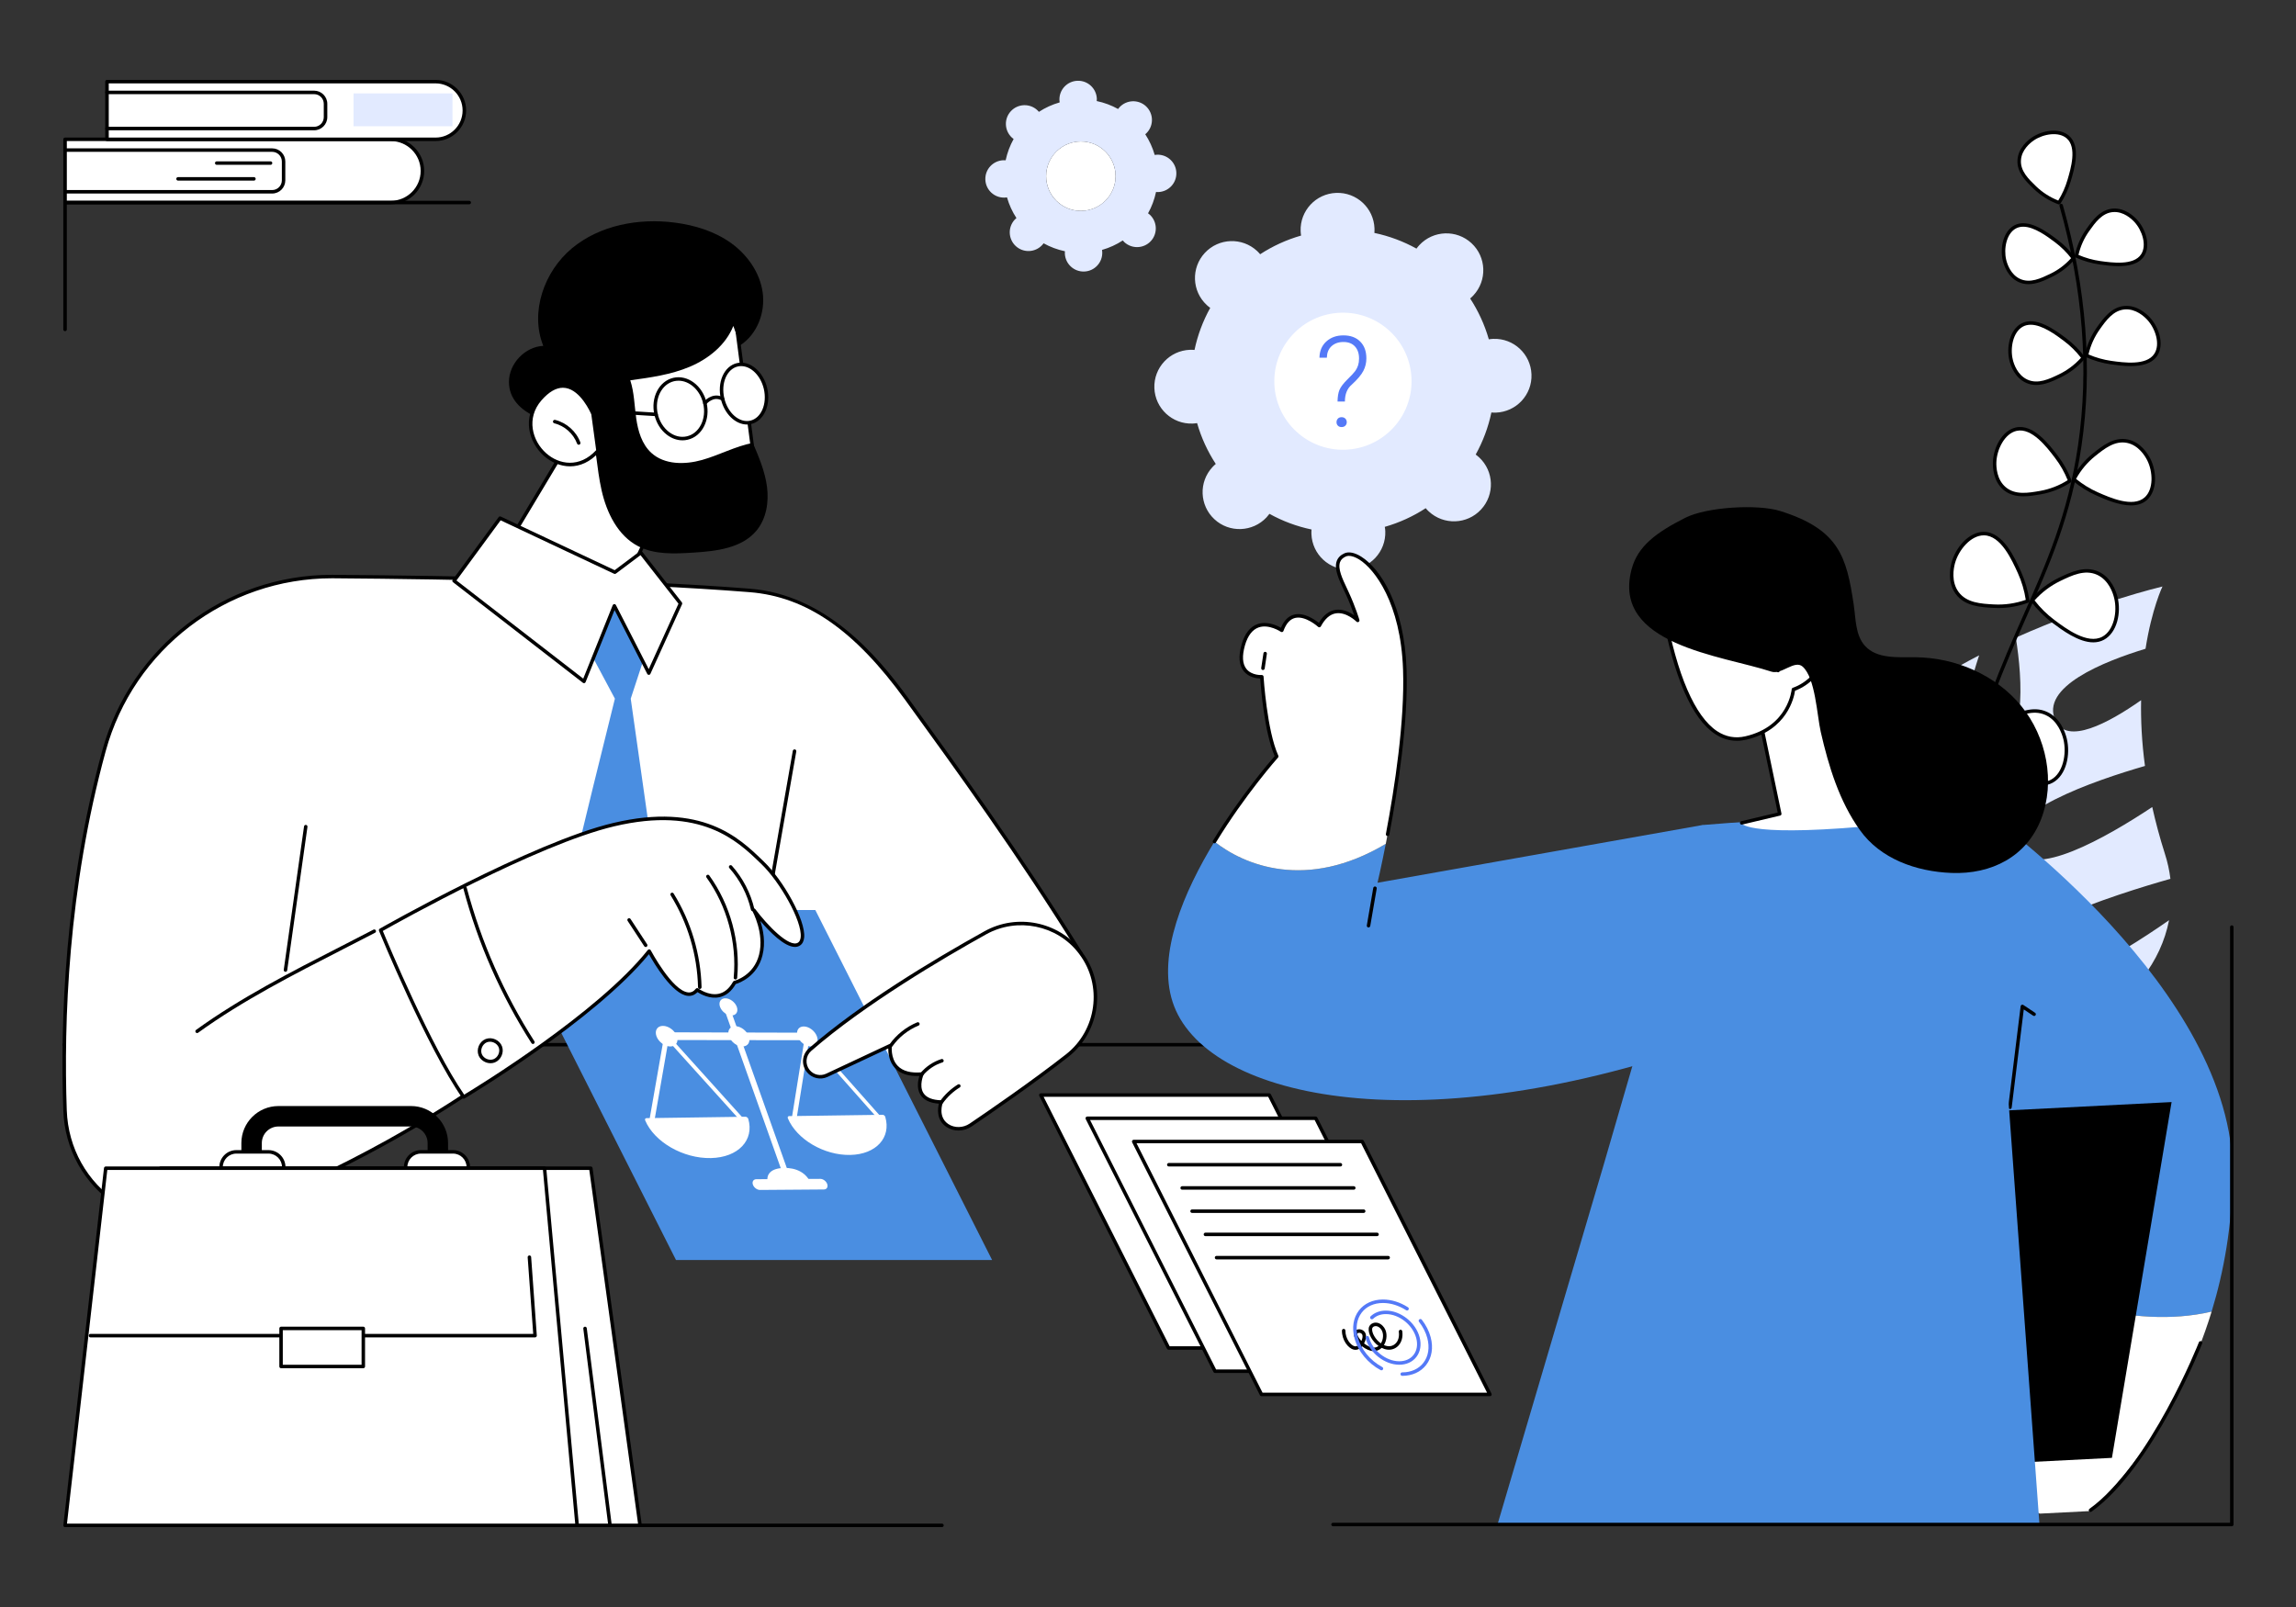
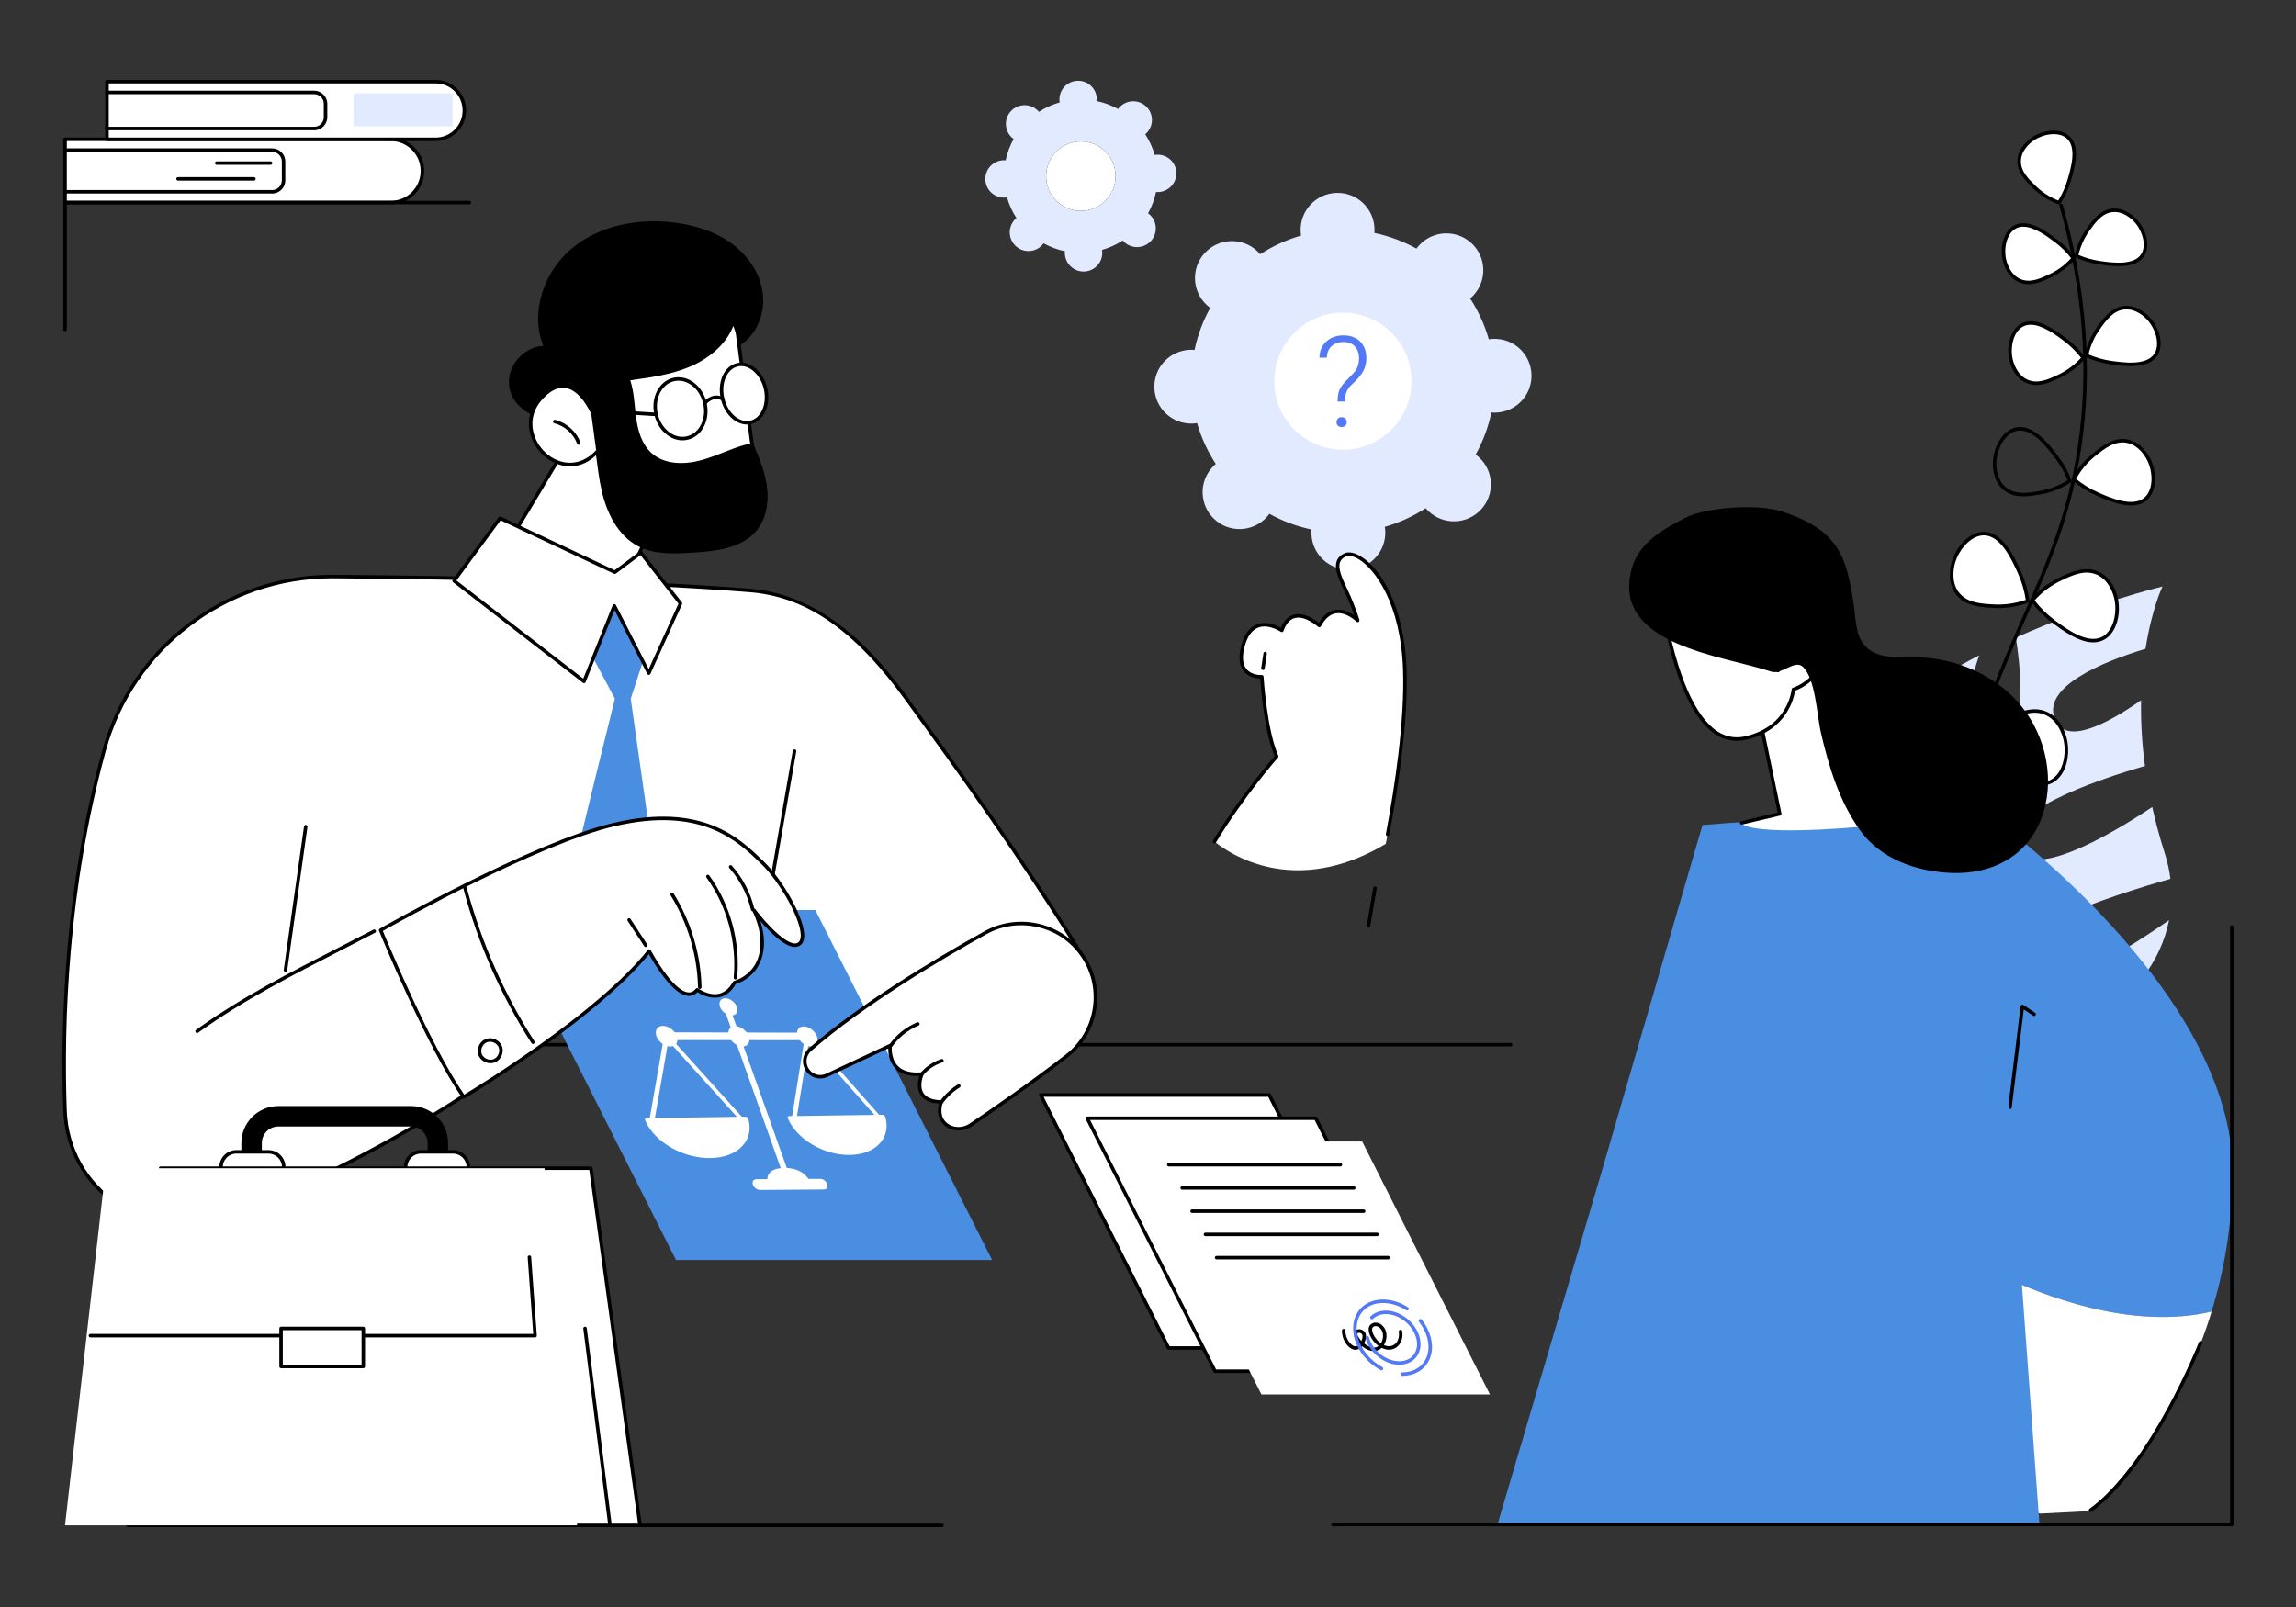
<svg xmlns="http://www.w3.org/2000/svg" xml:space="preserve" width="400px" height="280px" version="1.1" style="shape-rendering:geometricPrecision; text-rendering:geometricPrecision; image-rendering:optimizeQuality; fill-rule:evenodd; clip-rule:evenodd" viewBox="0 0 197111 137977">
  <rect x="0" y="0" width="197111" height="137977" fill="#333333" stroke="none" />
  <defs>
    <style type="text/css">
   
    .fil6 {fill:none}
    .fil0 {fill:black;fill-rule:nonzero}
    .fil5 {fill:#4A8EE1;fill-rule:nonzero}
    .fil4 {fill:#4A8EE1;fill-rule:nonzero}
    .fil3 {fill:#5479F7;fill-rule:nonzero}
    .fil2 {fill:#E2EAFF;fill-rule:nonzero}
    .fil1 {fill:white;fill-rule:nonzero}
   
  </style>
  </defs>
  <g id="Capa_x0020_1">
    <g id="_2349635665632">
      <path class="fil0" d="M129692 89848l-124181 0c-82,0 -149,-67 -149,-149 0,-83 67,-150 149,-150l124181 0c86,0 153,67 153,150 0,82 -67,149 -153,149z" />
      <path class="fil1" d="M121417 32731c0,-3382 -2741,-6123 -6125,-6123 -3384,0 -6124,2741 -6124,6123 0,3382 2740,6124 6124,6124 3384,0 6125,-2742 6125,-6124z" />
      <path class="fil2" d="M121177 32519c120,3247 -2424,5975 -5678,6093 -3250,117 -5981,-2420 -6096,-5669 -115,-3247 2429,-5975 5678,-6092 3254,-118 5981,2420 6096,5668zm10300 -372c-62,-1749 -1531,-3115 -3278,-3052 -134,5 -259,19 -384,39 -360,-1259 -907,-2438 -1603,-3507 96,-83 192,-169 278,-264 1195,-1282 1123,-3287 -158,-4479 -1282,-1191 -3288,-1119 -4483,162 -91,96 -168,196 -245,299 -1118,-618 -2333,-1076 -3614,-1346 9,-127 14,-255 9,-385 -62,-1749 -1531,-3116 -3283,-3052 -1752,63 -3119,1532 -3057,3281 5,130 19,258 38,383 -1262,361 -2443,906 -3513,1603 -82,-97 -168,-191 -264,-280 -1282,-1192 -3288,-1120 -4483,161 -1191,1282 -1123,3287 163,4479 91,88 192,168 298,243 -620,1116 -1080,2332 -1349,3614 -130,-11 -259,-16 -389,-12 -1752,64 -3120,1532 -3058,3282 63,1748 1536,3115 3284,3051 129,-4 259,-19 384,-39 360,1260 907,2439 1603,3507 -96,83 -192,169 -279,265 -1195,1281 -1123,3286 159,4478 1281,1192 3288,1119 4483,-162 86,-96 168,-196 245,-299 1118,619 2332,1077 3614,1346 -10,127 -15,255 -10,385 63,1749 1531,3115 3283,3052 1752,-63 3120,-1532 3058,-3281 -5,-130 -19,-257 -43,-383 1262,-361 2443,-905 3513,-1603 82,97 168,192 264,280 1282,1192 3293,1120 4483,-162 1195,-1281 1123,-3286 -158,-4478 -96,-89 -197,-168 -298,-243 619,-1116 1080,-2332 1349,-3614 129,11 254,17 384,12 1752,-63 3124,-1532 3057,-3281z" />
      <path class="fil3" d="M114740 36251c0,-121 39,-224 116,-307 76,-84 182,-125 321,-125 135,0 240,41 322,125 81,83 120,186 120,307 0,118 -39,216 -120,296 -82,80 -187,120 -322,120 -139,0 -245,-40 -321,-120 -77,-80 -116,-178 -116,-296zm87 -1775c9,-416 62,-752 168,-1006 110,-255 336,-554 686,-899 351,-344 576,-588 677,-731 101,-143 177,-300 235,-472 53,-171 82,-366 82,-585 0,-442 -120,-789 -356,-1041 -235,-253 -561,-379 -983,-379 -423,0 -764,121 -1028,363 -259,242 -388,570 -398,984l-634 0c10,-580 207,-1044 591,-1393 384,-348 873,-522 1469,-522 609,0 1089,178 1440,533 355,354 527,836 527,1444 0,382 -86,739 -259,1073 -173,334 -499,723 -984,1169 -403,335 -600,823 -600,1462l-633 0z" />
      <path class="fil1" d="M95772 15124c0,-1646 -1335,-2980 -2981,-2980 -1647,0 -2981,1334 -2981,2980 0,1646 1334,2980 2981,2980 1646,0 2981,-1334 2981,-2980z" />
      <path class="fil2" d="M95772 15017c57,1644 -1229,3026 -2876,3085 -1646,60 -3028,-1225 -3086,-2870 -58,-1645 1229,-3027 2875,-3086 1647,-60 3029,1226 3087,2871zm5217 -189c-29,-886 -778,-1578 -1661,-1545 -67,2 -129,9 -197,20 -182,-638 -460,-1236 -811,-1777 48,-42 96,-85 144,-134 605,-649 566,-1664 -81,-2268 -648,-604 -1666,-567 -2271,82 -48,48 -86,99 -125,152 -566,-314 -1180,-546 -1833,-682 10,-64 10,-129 10,-195 -34,-886 -778,-1578 -1666,-1546 -888,32 -1579,776 -1546,1662 0,66 10,130 20,194 -639,183 -1239,458 -1781,812 -43,-49 -87,-97 -134,-142 -648,-604 -1666,-567 -2271,82 -605,649 -566,1664 82,2268 48,44 101,85 153,123 -316,565 -547,1180 -686,1830 -62,-5 -130,-8 -192,-6 -888,32 -1584,776 -1550,1662 29,885 773,1578 1660,1546 68,-3 130,-10 197,-20 183,637 456,1235 811,1776 -48,42 -96,86 -144,134 -604,649 -566,1664 82,2268 648,604 1666,567 2270,-82 44,-48 87,-99 125,-151 567,313 1181,545 1829,681 -5,65 -5,129 -5,196 34,885 778,1577 1666,1545 883,-32 1579,-776 1545,-1662 0,-65 -9,-130 -19,-193 638,-183 1238,-459 1781,-813 38,50 86,97 129,142 653,604 1671,567 2275,-82 605,-649 567,-1664 -81,-2268 -48,-45 -101,-85 -154,-122 317,-566 547,-1182 686,-1831 63,5 130,9 193,6 887,-32 1584,-776 1550,-1662z" />
      <path class="fil2" d="M173058 54748c562,3505 1061,9857 -2477,10722 -3494,853 -1920,-5403 -672,-9204 -2289,1184 -4555,2553 -6590,4112 1335,4594 6701,11392 2511,12312 -3192,702 -4431,-5947 -4901,-10282 -1517,1443 -2813,3024 -3758,4742 1108,2495 2851,5872 5097,8529 4070,4814 797,6198 -1584,4798 -2625,-1547 -4104,-6886 -4766,-10234 -134,498 -240,1004 -312,1521 -1862,13532 11304,17201 11304,17201 9561,2462 17903,-2790 19304,-9957 -4588,3192 -12119,7748 -14289,4983 -2644,-3377 10051,-7306 14405,-8534 -87,-717 -245,-1443 -480,-2172 -442,-1382 -792,-2713 -1080,-3992 -3946,2617 -10334,6273 -11750,3576 -1584,-3015 6940,-5895 11126,-7104 -279,-2065 -365,-3952 -332,-5645 -2841,1992 -6354,3854 -7348,1763 -1368,-2904 4185,-5104 7728,-6181 537,-3439 1454,-5346 1454,-5346 0,0 -5966,1416 -12590,4392z" />
      <path class="fil0" d="M166794 85588c-81,0 -148,-65 -148,-146 -121,-5881 470,-11741 1756,-17420 1474,-6529 3427,-10949 5314,-15223 1963,-4439 3815,-8632 4680,-14535 959,-6532 427,-13455 -1589,-20578 -19,-79 24,-161 105,-184 77,-23 159,24 183,103 2025,7163 2563,14128 1598,20702 -873,5944 -2731,10155 -4704,14613 -1881,4261 -3825,8667 -5294,15168 -1282,5655 -1867,11491 -1752,17348 5,82 -62,150 -144,152 0,0 -5,0 -5,0z" />
      <path class="fil1" d="M174527 11925c859,-583 2246,-814 3000,-158 960,839 408,2709 110,3724 -245,832 -595,1476 -873,1911 -500,-187 -1296,-558 -2060,-1290 -652,-625 -1430,-1371 -1353,-2386 77,-1055 1013,-1691 1176,-1801z" />
      <path class="fil0" d="M174527 11925l81 124c-311,213 -1046,802 -1108,1687 -72,946 662,1648 1305,2268 543,522 1181,930 1896,1214 346,-557 610,-1152 792,-1769 288,-977 826,-2793 -67,-3569 -691,-605 -2002,-383 -2818,169l-81 -124zm2237 5626c-20,0 -34,-3 -53,-9 -797,-300 -1507,-745 -2112,-1322 -658,-633 -1478,-1420 -1397,-2505 72,-1016 888,-1676 1239,-1913 926,-628 2370,-855 3182,-148 1037,902 465,2838 158,3878 -201,684 -499,1340 -893,1950 -28,44 -77,69 -124,69z" />
      <path class="fil1" d="M183349 18962c706,766 1137,2104 595,2945 -686,1073 -2621,800 -3667,653 -859,-122 -1545,-375 -2016,-587 111,-520 360,-1365 974,-2225 524,-735 1148,-1612 2165,-1688 1056,-79 1819,759 1949,902z" />
      <path class="fil0" d="M178434 21886c600,259 1229,435 1867,526 1008,142 2880,406 3518,-586 499,-775 87,-2037 -576,-2764 -259,-278 -945,-920 -1833,-854 -946,71 -1531,897 -2050,1626 -441,614 -748,1303 -926,2052zm3441 966c-595,0 -1180,-83 -1617,-144 -706,-100 -1397,-301 -2059,-598 -63,-29 -101,-99 -82,-168 178,-835 514,-1602 999,-2281 527,-744 1190,-1669 2275,-1751 1017,-75 1785,640 2073,950 754,826 1191,2221 610,3128 -442,686 -1330,864 -2199,864z" />
      <path class="fil1" d="M172089 22351c-245,-1011 24,-2391 902,-2867 1123,-606 2678,565 3523,1200 696,522 1176,1076 1488,1488 -350,401 -979,1020 -1930,1478 -815,390 -1785,857 -2711,433 -960,-440 -1229,-1544 -1272,-1732z" />
      <path class="fil0" d="M173692 19465c-221,0 -437,45 -629,151 -811,438 -1061,1742 -830,2699 91,367 384,1262 1190,1632 864,395 1776,-45 2582,-432 682,-326 1287,-780 1800,-1350 -398,-517 -864,-974 -1377,-1361 -663,-497 -1781,-1339 -2736,-1339zm456 4935c-283,0 -567,-53 -850,-181 -926,-425 -1257,-1424 -1358,-1833 -259,-1089 33,-2521 979,-3033 1209,-652 2822,560 3686,1211 571,428 1080,939 1517,1518 38,57 38,135 -10,188 -561,644 -1224,1153 -1977,1515 -586,283 -1282,615 -1987,615z" />
      <path class="fil1" d="M184458 27362c739,803 1190,2206 624,3087 -725,1125 -2746,839 -3845,683 -902,-126 -1622,-392 -2117,-613 120,-546 384,-1431 1027,-2333 548,-771 1200,-1690 2266,-1769 1104,-82 1905,795 2045,945z" />
      <path class="fil0" d="M179293 30432c634,272 1291,458 1963,553 1061,149 3029,427 3696,-617 523,-815 96,-2142 -605,-2906 -268,-292 -993,-965 -1924,-896 -994,74 -1613,941 -2156,1706 -460,646 -787,1371 -974,2160zm3619 1001c-624,0 -1238,-87 -1694,-152 -739,-104 -1464,-315 -2155,-626 -68,-29 -101,-99 -87,-168 187,-874 543,-1677 1047,-2388 557,-779 1248,-1747 2380,-1831 1061,-79 1868,668 2165,992 792,864 1248,2323 638,3270 -460,716 -1387,903 -2294,903z" />
      <path class="fil1" d="M172650 30914c-254,-1059 29,-2506 950,-3004 1176,-636 2808,591 3696,1257 725,547 1229,1127 1555,1559 -369,421 -1027,1070 -2025,1549 -850,410 -1867,898 -2837,454 -1008,-461 -1291,-1618 -1339,-1815z" />
      <path class="fil0" d="M174335 27883c-235,0 -461,47 -667,159 -850,460 -1114,1831 -869,2837 91,386 403,1325 1253,1714 902,415 1867,-46 2712,-453 710,-343 1348,-820 1891,-1421 -423,-544 -907,-1025 -1450,-1432 -691,-521 -1872,-1404 -2870,-1404zm475 5171c-293,0 -590,-54 -883,-189 -970,-444 -1315,-1488 -1421,-1916 -273,-1138 34,-2635 1022,-3171 1258,-681 2948,588 3855,1269 600,449 1133,983 1589,1590 38,56 38,135 -10,188 -586,674 -1282,1207 -2069,1585 -619,296 -1339,644 -2083,644z" />
      <path class="fil1" d="M184472 39453c523,1045 581,2626 -259,3370 -1075,952 -3082,65 -4171,-416 -893,-394 -1560,-880 -2007,-1252 284,-529 812,-1367 1738,-2111 792,-635 1738,-1394 2861,-1165 1166,238 1737,1379 1838,1574z" />
      <path class="fil0" d="M178228 41118c576,469 1204,857 1876,1153 1051,464 3005,1327 4008,441 782,-692 725,-2195 226,-3192 -192,-382 -749,-1293 -1733,-1494 -1051,-215 -1949,502 -2736,1134 -667,536 -1219,1194 -1641,1958zm4718 2276c-1042,0 -2218,-520 -2962,-849 -734,-324 -1421,-753 -2044,-1276 -53,-45 -68,-122 -34,-184 446,-846 1046,-1572 1776,-2158 797,-640 1790,-1437 2981,-1194 1118,227 1727,1232 1943,1653 562,1119 605,2753 -297,3550 -374,333 -855,458 -1363,458z" />
-       <path class="fil1" d="M171239 39673c43,-1169 758,-2581 1853,-2826 1401,-314 2731,1432 3451,2378 590,777 941,1524 1152,2065 -499,328 -1368,805 -2539,1009 -1003,174 -2199,382 -3067,-361 -908,-771 -860,-2047 -850,-2265z" />
      <path class="fil0" d="M171388 39679c-15,427 29,1493 797,2145 816,697 1948,501 2942,327 845,-146 1641,-456 2385,-921 -278,-689 -643,-1333 -1089,-1914 -696,-915 -1987,-2615 -3298,-2323 -1017,228 -1694,1571 -1737,2686zm2328 2935c-610,0 -1219,-130 -1728,-562 -864,-738 -917,-1913 -898,-2384 48,-1252 797,-2705 1973,-2967 1488,-334 2861,1466 3600,2433 485,636 878,1343 1171,2102 24,66 0,141 -58,180 -801,523 -1675,870 -2596,1031 -456,78 -960,167 -1464,167z" />
      <path class="fil1" d="M181650 51317c297,1226 -24,2902 -1090,3480 -1363,738 -3259,-680 -4286,-1450 -840,-632 -1426,-1304 -1800,-1804 423,-487 1181,-1239 2337,-1796 989,-476 2165,-1043 3288,-530 1167,533 1493,1871 1551,2100z" />
      <path class="fil0" d="M174666 51550c494,638 1066,1201 1699,1677 994,745 2846,2131 4123,1439 994,-540 1301,-2141 1013,-3313 -106,-451 -470,-1546 -1464,-2000 -1061,-484 -2174,54 -3158,529 -835,402 -1579,963 -2213,1668zm5045 3603c-1272,0 -2688,-1059 -3523,-1686 -692,-517 -1306,-1134 -1834,-1834 -43,-56 -38,-134 5,-188 677,-779 1483,-1395 2385,-1833 994,-478 2232,-1073 3418,-531 1113,508 1512,1708 1632,2201 321,1309 -29,3030 -1167,3647 -288,156 -600,224 -916,224z" />
      <path class="fil1" d="M167687 48335c331,-1218 1421,-2529 2635,-2520 1551,11 2520,2167 3048,3337 437,961 624,1831 711,2451 -605,222 -1637,513 -2919,443 -1094,-60 -2395,-132 -3134,-1124 -763,-1029 -403,-2359 -341,-2587z" />
      <path class="fil0" d="M167687 48335l5 0 -5 0zm2626 -2371c-1128,0 -2165,1249 -2482,2410 -120,447 -331,1581 317,2459 696,936 1934,1004 3024,1063 926,51 1848,-81 2740,-393 -119,-796 -350,-1566 -676,-2289 -514,-1133 -1459,-3239 -2914,-3250 -5,0 -5,0 -9,0zm1243 6242c-130,0 -264,-3 -399,-11 -1099,-60 -2471,-135 -3249,-1184 -730,-983 -499,-2226 -365,-2715 351,-1296 1483,-2631 2770,-2631 4,0 4,0 9,0 1647,12 2650,2232 3187,3425 351,786 595,1624 720,2492 10,69 -29,137 -96,161 -840,308 -1704,463 -2577,463z" />
      <path class="fil1" d="M177287 63446c312,1278 -24,3025 -1138,3628 -1416,769 -3393,-709 -4464,-1512 -878,-659 -1488,-1359 -1876,-1880 441,-508 1233,-1292 2438,-1872 1027,-497 2256,-1088 3427,-553 1214,555 1555,1950 1613,2189z" />
      <path class="fil0" d="M170001 63689c513,667 1113,1256 1776,1753 1036,778 2966,2223 4305,1500 1037,-564 1358,-2235 1061,-3460 -116,-470 -495,-1615 -1531,-2089 -1109,-506 -2275,56 -3303,551 -868,420 -1646,1007 -2308,1745zm5265 3749c-1325,0 -2798,-1102 -3667,-1755 -720,-539 -1363,-1182 -1910,-1911 -44,-56 -44,-135 4,-188 706,-812 1541,-1454 2487,-1909 1037,-498 2323,-1119 3556,-554 1157,528 1570,1777 1695,2290 336,1362 -29,3154 -1210,3794 -302,164 -624,233 -955,233z" />
      <path class="fil1" d="M162734 60338c345,-1270 1483,-2637 2745,-2628 1618,12 2631,2260 3182,3480 452,1001 644,1908 740,2554 -634,231 -1709,535 -3043,462 -1138,-63 -2501,-137 -3269,-1172 -797,-1073 -418,-2459 -355,-2696z" />
      <path class="fil0" d="M162734 60338l0 0 0 0zm2736 -2478c-1181,0 -2261,1304 -2592,2516 -125,467 -351,1653 331,2569 725,978 2016,1049 3158,1112 970,53 1930,-86 2866,-412 -130,-834 -370,-1638 -711,-2394 -533,-1182 -1521,-3381 -3043,-3391 -5,0 -5,0 -9,0zm1300 6507c-139,0 -283,-4 -422,-12 -1142,-63 -2568,-141 -3379,-1232 -758,-1021 -519,-2316 -379,-2824 364,-1349 1540,-2738 2880,-2738 4,0 9,0 14,0 1709,12 2750,2324 3312,3566 369,819 619,1692 749,2596 9,69 -29,137 -96,161 -874,321 -1776,483 -2679,483z" />
      <path class="fil1" d="M175338 76714c490,1319 351,3216 -758,3995 -1412,995 -3691,-330 -4930,-1049 -1013,-591 -1747,-1259 -2232,-1763 408,-595 1152,-1527 2357,-2293 1032,-655 2266,-1437 3576,-1014 1358,438 1896,1878 1987,2124z" />
      <path class="fil0" d="M167615 77881c629,647 1339,1202 2112,1649 1200,698 3437,1996 4766,1057 1042,-731 1176,-2553 706,-3820 -183,-487 -730,-1659 -1896,-2035 -1243,-401 -2410,342 -3441,997 -884,559 -1637,1282 -2247,2152zm5750 3334c-1334,0 -2856,-885 -3787,-1426 -830,-482 -1593,-1084 -2265,-1789 -48,-51 -58,-129 -15,-187 644,-949 1455,-1735 2400,-2336 1032,-657 2319,-1473 3696,-1030 1291,417 1886,1688 2083,2215 523,1402 360,3345 -811,4169 -389,274 -830,384 -1301,384z" />
      <path class="fil1" d="M159489 75225c211,-1391 1248,-2985 2592,-3133 1718,-189 3072,2073 3811,3300 605,1007 926,1947 1104,2621 -643,325 -1747,781 -3173,869 -1219,76 -2673,166 -3619,-837 -979,-1041 -753,-2560 -715,-2820z" />
      <path class="fil0" d="M159489 75225l5 0 -5 0zm2794 -2995c-63,0 -125,4 -183,11 -1267,139 -2261,1669 -2462,3006 -77,513 -163,1803 677,2696 892,952 2275,866 3499,790 1036,-64 2049,-333 3004,-799 -244,-872 -595,-1701 -1056,-2465 -686,-1145 -1943,-3239 -3479,-3239zm504 6844c-965,1 -1968,-158 -2693,-926 -927,-988 -835,-2389 -749,-2945 216,-1479 1296,-3103 2722,-3259 1809,-197 3201,2122 3955,3370 489,824 868,1719 1118,2661 14,68 -14,140 -77,172 -1027,518 -2112,816 -3230,885 -331,21 -686,42 -1046,42z" />
      <polygon class="fil1" points="42383,48718 49036,37612 56970,36959 57891,41146 52741,52016 " />
      <path class="fil0" d="M42609 48632l10055 3202 5074 -10705 -888 -4010 -7723 635 -6518 10878zm10132 3534c-14,0 -29,-3 -43,-7l-10363 -3299c-43,-14 -77,-47 -91,-90 -19,-43 -15,-90 10,-129l6652 -11106c24,-41 67,-68 115,-72l7934 -653c72,-5 140,44 159,117l926 4187c5,33 5,66 -14,96l-5146 10870c-28,54 -81,86 -139,86z" />
      <path class="fil1" d="M62998 26151l1954 14995c0,0 -9609,3508 -10310,431 -706,-3077 -2429,-10913 -2429,-10913l10785 -4513z" />
      <path class="fil0" d="M52386 30753c221,1007 1752,7959 2400,10791 81,352 288,616 638,807 2141,1163 8443,-981 9365,-1305l-1916 -14682 -10487 4389zm4867 12238c-787,0 -1474,-108 -1973,-378 -422,-231 -686,-568 -787,-1002 -691,-3043 -2410,-10837 -2424,-10915 -14,-71 19,-142 86,-170l10786 -4513c43,-18 91,-15 129,8 44,23 68,64 72,111l1959 14995c9,70 -34,136 -101,160 -235,86 -4709,1704 -7747,1704z" />
      <path class="fil0" d="M43693 32797c-4,-1575 1373,-3026 2948,-3102 -1162,-2893 72,-6398 2471,-8385 2400,-1987 5731,-2598 8823,-2197 1713,222 3417,747 4823,1753 1402,1007 2482,2534 2717,4246 240,1713 -466,3581 -1915,4523 -202,-550 -403,-1099 -605,-1649 -643,1630 -2121,2817 -3734,3501 -1613,683 -3374,927 -5112,1165 341,1049 355,2171 509,3262 153,1091 485,2224 1296,2967 1133,1034 2884,1027 4358,611 1478,-416 2851,-1174 4358,-1466 519,1215 1042,2449 1215,3759 172,1310 -48,2729 -884,3752 -1262,1547 -3499,1789 -5490,1913 -1584,98 -3255,180 -4671,-545 -1756,-903 -2717,-2873 -3153,-4802 -437,-1930 -471,-3941 -1013,-5845 -898,-35 -1800,-69 -2698,-104 -820,-32 -1324,-84 -2015,-403 -1215,-563 -2228,-1506 -2228,-2954z" />
      <path class="fil1" d="M50908 35538c0,0 -1791,-4400 -4527,-1273 -2740,3127 1911,7845 4958,4435l-431 -3162z" />
      <path class="fil0" d="M48325 33292c-595,0 -1209,360 -1833,1072 -1344,1536 -802,3492 398,4551 1114,987 2866,1281 4291,-264l-417 -3073c-82,-196 -912,-2050 -2194,-2265 -81,-14 -163,-21 -245,-21zm615 6747c-835,0 -1632,-354 -2247,-900 -1305,-1155 -1900,-3291 -427,-4973 782,-892 1574,-1279 2352,-1148 1517,255 2390,2373 2429,2464 5,11 9,24 9,36l432 3162c5,43 -9,87 -38,120 -787,880 -1670,1239 -2510,1239z" />
      <path class="fil0" d="M49684 38186c-58,0 -116,-37 -140,-97 -321,-856 -1070,-1526 -1958,-1746 -81,-20 -129,-102 -110,-182 19,-80 101,-128 182,-109 979,245 1814,985 2165,1932 29,77 -10,164 -87,193 -14,6 -33,9 -52,9z" />
      <path class="fil0" d="M58251 32688c-129,0 -254,13 -379,42 -1075,249 -1699,1513 -1401,2818 148,637 494,1187 969,1549 470,356 1013,486 1527,366 518,-119 945,-474 1214,-1000 269,-534 336,-1180 187,-1817 -264,-1153 -1171,-1958 -2117,-1958zm341 5118c-461,0 -922,-161 -1329,-471 -538,-404 -917,-1015 -1080,-1719 -341,-1466 388,-2891 1622,-3177 1238,-285 2515,674 2856,2140 163,705 86,1422 -216,2020 -303,606 -807,1017 -1411,1156 -144,34 -298,51 -442,51z" />
      <path class="fil1" d="M65720 33365c317,1365 -255,2662 -1272,2898 -1018,235 -2103,-680 -2414,-2045 -317,-1364 249,-2662 1271,-2897 1018,-236 2098,679 2415,2044z" />
      <path class="fil0" d="M63627 31433c-96,0 -192,11 -288,33 -446,103 -811,437 -1037,940 -225,518 -268,1150 -124,1778 297,1283 1300,2150 2236,1933 936,-216 1455,-1436 1162,-2718 -269,-1150 -1104,-1966 -1949,-1966zm499 5016c-984,0 -1944,-909 -2241,-2197 -159,-691 -106,-1390 144,-1966 264,-592 700,-986 1243,-1111 1094,-253 2261,713 2592,2156 336,1443 -288,2823 -1383,3077 -119,28 -240,41 -355,41z" />
      <path class="fil0" d="M60517 34762c-34,0 -67,-11 -96,-34 -67,-53 -72,-147 -19,-211 268,-325 974,-825 1713,-386 72,42 96,133 53,205 -39,71 -130,94 -202,52 -715,-420 -1310,290 -1334,320 -29,35 -72,54 -115,54z" />
      <path class="fil0" d="M56327 35731c-5,0 -5,0 -10,0l-5419 -334c-82,-6 -144,-77 -139,-159 5,-82 81,-144 158,-140l5419 334c82,5 144,76 139,159 -4,79 -72,140 -148,140z" />
      <path class="fil1" d="M51656 84765c0,0 -11068,11571 -32062,19641 -6605,2537 -13762,-2010 -14011,-9079 -288,-8196 192,-19364 3350,-30881 2434,-8873 10512,-15012 19713,-14943 10651,80 25233,353 35716,1192 5841,467 10041,4581 13482,9323 4469,6171 9782,13513 14947,21831l-24201 13732 -16934 -10816z" />
      <path class="fil0" d="M28493 49652c-9043,0 -17016,6080 -19416,14833 -3245,11840 -3609,23304 -3345,30836 115,3261 1737,6159 4449,7952 2789,1845 6202,2207 9360,993 20716,-7964 31895,-19489 32005,-19605 53,-51 130,-61 192,-22l16857 10767 23985 -13610c-5189,-8350 -10550,-15743 -14861,-21690 -4358,-6015 -8481,-8871 -13367,-9262 -10536,-842 -25233,-1113 -35706,-1191 -53,-1 -101,-1 -153,-1zm-12711 55620c-2025,0 -4012,-590 -5769,-1749 -2793,-1848 -4464,-4833 -4579,-8191 -269,-7553 101,-19050 3355,-30926 2439,-8883 10526,-15053 19704,-15053 52,0 105,0 153,1 10478,78 25185,349 35730,1192 6456,516 10848,5603 13588,9384 4334,5983 9729,13427 14952,21841 24,34 28,76 19,115 -10,40 -34,73 -72,93l-24196 13732c-48,26 -111,25 -154,-5l-16837 -10750c-1080,1089 -12206,11969 -32030,19589 -1262,487 -2572,727 -3864,727z" />
      <path class="fil0" d="M16920 88698c-43,0 -91,-21 -120,-62 -48,-67 -33,-161 34,-209 3830,-2769 8212,-5011 12455,-7179 912,-468 1858,-951 2770,-1428 77,-38 168,-9 201,64 44,73 15,163 -62,202 -917,477 -1862,960 -2774,1428 -4229,2164 -8606,4400 -12413,7155 -28,20 -57,29 -91,29z" />
      <path class="fil0" d="M24509 83440c-5,0 -15,0 -20,-2 -81,-11 -139,-86 -129,-168l1742 -12316c10,-81 86,-139 168,-127 82,11 139,87 125,169l-1738 12315c-9,75 -72,129 -148,129z" />
      <path class="fil0" d="M65825 78286c-9,0 -19,0 -28,-2 -77,-14 -135,-92 -120,-173l2385 -13645c19,-81 91,-136 178,-122 77,15 134,92 120,173l-2386 13645c-14,73 -76,124 -149,124z" />
      <path class="fil4" d="M53034 50040l-2765 5225 2520 4723c0,0 -3849,15455 -3710,15351 134,-105 7248,0 7248,0l-2179 -15351 1550 -4723 -2664 -5225z" />
      <polygon class="fil1" points="42930,44488 52789,49129 55011,47456 58419,51812 55698,57795 52741,52016 50135,58508 38980,49868 " />
      <path class="fil0" d="M39186 49839l10886 8429 2530 -6308c24,-54 72,-90 134,-93 63,-6 111,29 139,81l2818 5503 2554 -5619 -3260 -4168 -2112 1585c-43,33 -100,39 -153,15l-9744 -4589 -3792 5164zm10949 8818c-29,0 -63,-11 -91,-31l-11155 -8640c-63,-50 -77,-141 -29,-207l3950 -5380c44,-57 120,-77 183,-46l9777 4602 2155 -1618c62,-49 158,-37 206,27l3408 4355c34,44 39,104 19,154l-2721 5983c-24,53 -77,87 -134,88 -58,-3 -111,-30 -135,-81l-2808 -5486 -2486 6186c-14,44 -53,76 -96,89 -14,3 -29,5 -43,5z" />
      <polygon class="fil4" points="85173,108186 58035,108186 42858,78137 69996,78137 " />
      <path class="fil1" d="M64285 88981c168,480 -72,870 -543,870 -470,0 -988,-392 -1161,-874 -168,-482 72,-872 542,-870 470,2 989,393 1162,874z" />
      <path class="fil1" d="M63258 86456c144,407 -63,734 -461,732 -399,-3 -840,-335 -984,-743 -144,-408 62,-736 461,-732 398,4 840,337 984,743z" />
      <path class="fil1" d="M58107 88968c173,488 -77,883 -561,883 -480,0 -1018,-397 -1191,-886 -172,-490 77,-885 562,-883 485,1 1018,398 1190,886z" />
      <path class="fil1" d="M64150 95944c-43,-34 -96,-62 -139,-61l-8524 121c-44,1 -82,30 -101,65 -19,35 -15,87 5,134 782,1851 3263,3281 5639,3229 2352,-53 3739,-1542 3211,-3359 -14,-47 -43,-96 -91,-129z" />
      <polygon class="fil1" points="63512,96169 57378,89370 56173,96276 55765,96097 57085,88562 63771,95979 " />
      <path class="fil1" d="M70136 88993c168,474 -63,858 -519,858 -461,0 -964,-386 -1137,-861 -168,-477 67,-861 523,-859 456,2 965,388 1133,862z" />
      <path class="fil1" d="M75919 95775c-43,-33 -96,-60 -139,-59l-8049 114c-43,1 -77,29 -96,64 -19,34 -14,84 5,130 753,1798 3115,3190 5361,3139 2223,-50 3518,-1496 3000,-3263 -10,-45 -43,-93 -82,-125z" />
      <polygon class="fil1" points="75310,95993 69454,89384 68379,96094 67990,95920 69166,88598 75555,95809 " />
      <path class="fil1" d="M69161 89085c63,181 67,228 -115,227l-11121 -14c-192,0 -547,-49 -615,-235l-38 -97c-62,-186 226,-332 422,-331l11098 31c187,1 273,143 336,324l33 95z" />
      <path class="fil1" d="M67741 100829c81,240 177,393 0,398l-82 2c-178,5 -351,-144 -437,-384l-4992 -14050c-86,-240 15,-515 192,-514l34 2c177,1 211,277 298,516l4987 14030z" />
      <path class="fil1" d="M65979 101805c-370,-1053 302,-1502 1320,-1527 1008,-25 1973,379 2347,1423l-3667 104z" />
      <path class="fil1" d="M71019 101670c81,251 -43,457 -288,458l-5486 41c-250,2 -523,-203 -610,-459 -86,-255 48,-463 298,-464l5491 -29c244,-1 513,202 595,453z" />
      <path class="fil1" d="M32678 79867c0,0 4084,9982 7132,14319 0,0 11313,-6731 15926,-12527 0,0 2683,5099 4119,3329 0,0 2015,1525 3206,-624 0,0 1766,-438 2251,-2363 485,-1925 -586,-3847 -586,-3847 0,0 2722,3637 3864,2905 1142,-731 -1171,-5103 -3110,-6965 -1934,-1861 -5030,-5124 -12782,-3292 -7080,1672 -20020,9065 -20020,9065z" />
      <path class="fil0" d="M32865 79931c470,1142 4171,9985 6984,14055 1229,-740 11481,-7030 15767,-12420 34,-39 82,-60 135,-56 48,5 91,35 115,80 19,35 1853,3484 3211,3618 254,26 470,-78 662,-314 53,-63 144,-74 207,-25 9,7 873,646 1751,460 495,-105 913,-454 1234,-1037 19,-36 53,-62 96,-73 67,-17 1685,-444 2141,-2255 465,-1842 -562,-3718 -571,-3738 -39,-68 -19,-155 48,-198 67,-42 153,-27 201,36 1018,1363 2919,3347 3667,2869 125,-82 202,-238 226,-464 139,-1404 -1810,-4776 -3360,-6267l-168 -162c-1881,-1815 -5030,-4853 -12475,-3093 -6628,1565 -18575,8251 -19871,8984zm6945 14405c-48,0 -96,-23 -124,-64 -3019,-4301 -7109,-14249 -7147,-14349 -29,-69 0,-149 62,-186 130,-75 13046,-7423 20063,-9081 7608,-1797 10829,1311 12753,3168l168 162c1632,1568 3596,5007 3452,6513 -34,321 -154,552 -365,686 -130,82 -269,119 -423,119 -912,0 -2193,-1315 -2976,-2231 250,757 466,1853 183,2964 -451,1803 -1958,2353 -2295,2455 -360,630 -835,1010 -1401,1130 -821,173 -1594,-252 -1882,-436 -235,243 -513,351 -830,320 -1329,-131 -2909,-2811 -3336,-3579 -4660,5712 -15714,12321 -15825,12387 -24,15 -53,22 -77,22z" />
      <path class="fil0" d="M60080 84914c-82,0 -149,-64 -154,-146 -67,-2792 -883,-5522 -2351,-7896 -44,-70 -20,-162 47,-205 72,-44 164,-22 207,48 1498,2419 2328,5201 2400,8046 0,82 -67,151 -149,153 0,0 0,0 0,0z" />
      <path class="fil0" d="M63138 84096c-5,0 -10,0 -15,-1 -81,-7 -144,-81 -134,-163 278,-3008 -576,-6140 -2338,-8593 -48,-67 -33,-160 34,-208 67,-48 158,-33 206,34 1810,2510 2683,5716 2395,8795 -4,78 -72,136 -148,136z" />
      <path class="fil0" d="M64621 78238c-68,0 -130,-47 -149,-115 -307,-1330 -951,-2573 -1858,-3593 -57,-62 -48,-157 10,-212 62,-54 158,-49 211,13 941,1058 1608,2346 1930,3724 19,80 -29,160 -111,179 -14,3 -24,4 -33,4z" />
      <path class="fil0" d="M55434 81312c-48,0 -96,-24 -125,-67l-1426 -2177c-48,-69 -28,-161 44,-207 67,-45 158,-26 206,43l1426 2177c43,69 24,161 -44,207 -28,16 -52,24 -81,24z" />
      <path class="fil0" d="M45753 89636c-53,0 -97,-25 -125,-70 -2626,-4099 -4594,-8562 -5846,-13265 -24,-80 24,-162 105,-183 77,-21 159,26 183,106 1248,4673 3201,9108 5807,13181 44,70 24,162 -43,207 -29,16 -53,24 -81,24z" />
      <path class="fil0" d="M41802 89487c-5,5 -9,8 -19,11 -369,156 -571,638 -418,1011 154,372 629,578 1004,433 374,-146 590,-622 451,-999 -144,-376 -614,-597 -994,-462 -9,3 -14,5 -24,6zm312 1801c-432,0 -859,-260 -1027,-667 -211,-524 58,-1178 581,-1399 10,-4 19,-6 29,-9 9,-5 19,-9 28,-13 533,-190 1176,108 1373,639 197,530 -91,1176 -619,1382 -120,46 -245,67 -365,67z" />
      <path class="fil1" d="M84593 80088c-4046,2248 -10589,6137 -15048,10035 -542,471 -609,1285 -153,1840 384,471 1041,620 1593,362l5438 -2549c0,0 -393,2724 2727,2440 0,0 -1047,2328 1651,2404 0,0 -509,1316 528,2013 600,404 1397,368 1997,-38 1507,-1018 5318,-3628 8284,-5957 2712,-2125 3249,-6037 1181,-8789 -34,-41 -63,-82 -96,-124 -1911,-2479 -5366,-3160 -8102,-1637z" />
      <path class="fil0" d="M84593 80088l0 0 0 0zm-5443 11978c48,0 91,24 120,63 33,43 38,100 14,148 0,10 -408,935 -10,1567 250,394 764,604 1532,626 48,1 91,26 120,67 24,40 28,91 14,136 -19,49 -451,1215 470,1836 533,357 1272,343 1834,-37 1502,-1015 5309,-3626 8275,-5951 2640,-2071 3153,-5920 1152,-8582 -29,-41 -63,-82 -91,-122 -1848,-2393 -5251,-3080 -7915,-1598 -3658,2034 -10469,6039 -15024,10017 -480,419 -537,1137 -134,1632 341,419 921,551 1411,322l5438 -2550c53,-23 111,-17 154,15 43,33 67,87 57,142 0,10 -139,1047 500,1713 432,455 1128,643 2068,557 5,0 10,-1 15,-1zm3134 5000c-370,0 -730,-103 -1037,-309 -873,-588 -749,-1580 -643,-1998 -773,-54 -1301,-309 -1584,-756 -350,-563 -202,-1266 -91,-1622 -922,42 -1622,-181 -2083,-667 -528,-557 -595,-1304 -591,-1695l-5207 2442c-615,287 -1344,121 -1772,-404 -508,-620 -436,-1520 168,-2047 4344,-3795 10594,-7561 15077,-10053 2788,-1552 6355,-832 8294,1677 33,42 62,84 96,126 2102,2790 1560,6826 -1210,8996 -2971,2331 -6787,4947 -8289,5963 -341,231 -739,347 -1128,347z" />
      <path class="fil0" d="M79135 92382c-33,0 -67,-11 -96,-35 -62,-53 -72,-147 -19,-210 466,-560 1109,-988 1800,-1205 82,-24 163,20 187,99 29,79 -19,162 -96,187 -643,200 -1233,594 -1661,1110 -33,36 -72,54 -115,54z" />
      <path class="fil0" d="M80815 94791c-29,0 -57,-10 -86,-28 -67,-48 -82,-141 -34,-209 408,-573 941,-1071 1541,-1441 72,-43 163,-21 206,49 44,71 20,163 -48,206 -566,348 -1070,819 -1454,1360 -29,40 -77,63 -125,63z" />
      <path class="fil0" d="M76481 89911c-29,0 -58,-10 -86,-28 -68,-48 -82,-141 -34,-208 590,-835 1435,-1508 2381,-1896 76,-32 163,5 197,82 28,76 -5,163 -82,195 -898,366 -1694,1003 -2251,1791 -29,41 -77,64 -125,64z" />
      <polygon class="fil1" points="119934,115739 100322,115739 89349,94022 108966,94022 " />
      <path class="fil0" d="M100413 115589l19281 0 -10819 -21418 -19281 0 10819 21418zm19521 299l-19612 0c-58,0 -111,-32 -135,-81l-10967 -21718c-24,-46 -24,-101 5,-146 28,-44 72,-71 124,-71l19617 0c58,0 106,32 135,82l10967 21717c24,47 24,102 -5,146 -28,44 -76,71 -129,71z" />
      <polygon class="fil1" points="123922,117733 104310,117733 93338,96016 112955,96016 " />
      <path class="fil0" d="M104402 117583l19280 0 -10818 -21418 -19281 0 10819 21418zm19520 299l-19612 0c-57,0 -110,-31 -134,-82l-10968 -21717c-24,-46 -24,-102 5,-146 24,-43 77,-71 125,-71l19617 0c57,0 105,32 134,82l10968 21718c24,46 19,101 -5,146 -29,44 -77,70 -130,70z" />
      <polygon class="fil1" points="127911,119727 108294,119727 97327,98010 116943,98010 " />
-       <path class="fil0" d="M108390 119577l19276 0 -10814 -21418 -19281 0 10819 21418zm19521 299l-19617 0c-53,0 -105,-31 -129,-82l-10973 -21716c-24,-47 -19,-103 10,-146 24,-45 77,-72 125,-72l19616 0c58,0 106,32 135,82l10967 21717c24,47 20,102 -4,146 -29,44 -77,71 -130,71z" />
      <polygon class="fil1" points="100341,100004 115076,100004 " />
      <path class="fil0" d="M115076 100153l-14735 0c-82,0 -149,-66 -149,-149 0,-83 67,-150 149,-150l14735 0c82,0 149,67 149,150 0,83 -67,149 -149,149z" />
      <polygon class="fil1" points="101488,101998 116223,101998 " />
      <path class="fil0" d="M116223 102147l-14735 0c-82,0 -149,-66 -149,-149 0,-83 67,-150 149,-150l14735 0c82,0 149,67 149,150 0,83 -67,149 -149,149z" />
      <polygon class="fil1" points="102338,103992 117073,103992 " />
      <path class="fil0" d="M117073 104142l-14735 0c-82,0 -149,-68 -149,-150 0,-83 67,-150 149,-150l14735 0c82,0 149,67 149,150 0,82 -67,150 -149,150z" />
      <polygon class="fil1" points="103485,105986 118220,105986 " />
      <path class="fil0" d="M118220 106135l-14735 0c-82,0 -149,-66 -149,-149 0,-83 67,-150 149,-150l14735 0c82,0 149,67 149,150 0,83 -67,149 -149,149z" />
      <polygon class="fil1" points="104440,107980 119175,107980 " />
      <path class="fil0" d="M119175 108130l-14735 0c-82,0 -149,-67 -149,-150 0,-83 67,-149 149,-149l14735 0c82,0 149,66 149,149 0,83 -67,150 -149,150z" />
      <path class="fil1" d="M120236 114321c130,912 -461,1493 -1113,1411 -821,-104 -1532,-1078 -1474,-1663 38,-333 538,-546 950,-126 600,611 188,1937 -676,1914 -744,-18 -1671,-1002 -1532,-1410 72,-225 552,-244 701,95 159,377 -269,1329 -840,1190 -408,-100 -907,-740 -897,-1487l4881 76z" />
      <path class="fil0" d="M116684 114432c-5,0 -9,0 -14,0 -77,3 -130,34 -139,62 -20,60 9,205 158,414 53,76 115,154 187,229 96,-208 125,-426 77,-536 -53,-125 -177,-169 -269,-169zm1416 -573c-38,0 -81,7 -120,21 -100,36 -173,114 -182,205 -39,356 283,930 749,1257 33,-49 62,-102 86,-159 144,-332 163,-829 -139,-1135 -120,-123 -259,-189 -394,-189zm-158 2148c-10,0 -15,0 -24,0 -331,-8 -682,-179 -979,-411 -212,244 -466,343 -725,281 -485,-119 -1018,-819 -1008,-1634 0,-81 67,-147 149,-147 0,0 0,0 4,0 82,1 144,68 144,152 -4,697 457,1259 783,1338 182,45 331,-77 427,-188 -101,-103 -197,-211 -269,-318 -129,-185 -269,-454 -197,-680 53,-154 212,-258 413,-267 245,-11 471,127 567,350 96,219 38,566 -120,863 259,204 556,356 816,362 158,3 302,-47 427,-144 -533,-384 -898,-1031 -845,-1510 19,-207 163,-382 379,-456 274,-96 581,-6 821,240 403,407 389,1029 202,1464 -29,67 -63,129 -96,187 105,47 216,80 331,94 254,33 499,-54 677,-237 230,-233 326,-599 268,-1003 -9,-82 48,-158 130,-170 82,-14 153,44 168,126 72,499 -58,956 -350,1257 -245,249 -586,368 -932,324 -168,-21 -331,-74 -484,-152 -188,180 -423,279 -677,279z" />
      <path class="fil3" d="M120380 118130c-86,0 -149,-68 -149,-150 0,-83 63,-149 149,-149 763,0 1411,-292 1819,-821 432,-557 547,-1310 336,-2119 -129,-486 -374,-969 -710,-1397 -53,-65 -43,-159 24,-211 62,-50 158,-40 211,25 360,461 624,981 763,1506 240,901 101,1746 -384,2378 -465,604 -1200,938 -2059,938z" />
      <path class="fil3" d="M118599 117656c-24,0 -48,-5 -72,-17 -1108,-596 -1948,-1623 -2246,-2748 -235,-901 -101,-1745 384,-2378 466,-604 1200,-937 2064,-937 720,0 1464,230 2145,666 73,44 92,137 49,207 -44,69 -140,89 -207,45 -633,-405 -1325,-619 -1987,-619 -768,0 -1416,291 -1824,821 -427,557 -547,1309 -336,2118 279,1047 1061,2004 2098,2561 76,39 100,130 62,202 -29,51 -77,79 -130,79z" />
      <path class="fil3" d="M120126 117177c-1263,0 -2559,-1026 -2890,-2286 -24,-80 24,-162 106,-183 77,-21 158,27 182,106 298,1138 1469,2064 2602,2064 518,0 960,-196 1233,-553 288,-376 370,-885 226,-1434 -302,-1138 -1469,-2063 -2606,-2063 -442,0 -826,140 -1099,406 -63,57 -154,56 -212,-3 -57,-60 -57,-155 0,-212 336,-321 787,-490 1311,-490 1262,0 2563,1025 2894,2285 168,641 72,1242 -278,1694 -332,431 -855,669 -1469,669z" />
      <path class="fil4" d="M189867 112614c1056,-3451 1757,-7367 1805,-11726 182,-15906 -21047,-31011 -21047,-31011l-5582 -13 7439 36573 -725 3058c3447,1664 11150,4756 18110,3119z" />
      <path class="fil0" d="M168738 126634c-33,0 -62,-9 -86,-28 -322,-228 -600,-436 -854,-635 -63,-51 -77,-145 -25,-210 53,-65 144,-76 212,-26 249,197 523,402 840,628 67,48 81,142 33,209 -28,40 -77,62 -120,62z" />
      <path class="fil1" d="M179471 129668c-34,28 -67,49 -101,76l-4243 215c-3451,-1111 -7238,-4105 -7238,-4105l3868 -16359c3447,1664 11150,4756 18110,3119 -2793,9141 -8083,14999 -10396,17054z" />
      <path class="fil0" d="M179471 129817c-48,0 -92,-21 -125,-61 -43,-68 -29,-162 38,-210 5213,-3744 9355,-14199 9393,-14304 34,-77 120,-115 197,-85 77,30 116,117 82,194 -38,106 -4214,10642 -9499,14439 -24,18 -58,27 -86,27z" />
-       <path class="fil0" d="M154397 111050c-1248,-1213 -2540,-2343 -3864,-3399l1891 -11299 34006 -1728 -5121 30548 -14875 756c-2947,-5656 -6959,-10618 -12037,-14878z" />
      <path class="fil0" d="M172554 95224c-5,0 -9,0 -19,-2 -82,-9 -139,-84 -130,-166l1066 -8664c5,-51 38,-96 86,-117 48,-22 101,-18 144,11l1008 671c72,45 91,138 43,207 -43,69 -134,88 -206,42l-806 -537 -1037 8423c-10,76 -77,132 -149,132z" />
-       <path class="fil4" d="M146155 70838l-27896 4956c0,0 312,-1316 710,-3341 -6835,4076 -12192,1804 -14707,-192 -2611,4285 -4929,9646 -3595,13764 2626,8123 20505,12314 45637,3595l2779 -17059 -2928 -1723z" />
      <path class="fil1" d="M118969 72453c749,-3817 1800,-10155 1632,-14969 -254,-7369 -3883,-10392 -5121,-9842 -1234,551 -418,1993 167,3256 586,1262 913,2372 913,2372 0,0 -1997,-2006 -3298,442 0,0 -2309,-2128 -3216,410 0,0 -2457,-1682 -3302,1233 -850,2915 1584,2752 1584,2752 0,0 283,4651 1281,6837 0,0 -2812,3150 -5347,7317 2515,1996 7872,4268 14707,192z" />
      <path class="fil0" d="M104262 72410c-28,0 -52,-7 -76,-21 -72,-43 -96,-135 -53,-206 2304,-3784 4867,-6768 5299,-7266 -883,-2024 -1186,-5862 -1243,-6659 -303,-10 -984,-95 -1412,-631 -417,-516 -475,-1294 -177,-2313 264,-919 720,-1498 1344,-1722 816,-292 1680,111 2025,309 264,-631 643,-1011 1138,-1132 849,-210 1766,432 2117,711 384,-657 868,-1033 1430,-1116 638,-95 1234,209 1608,469 -149,-439 -408,-1131 -749,-1872 -48,-103 -96,-206 -149,-310 -417,-890 -854,-1810 -600,-2490 106,-287 327,-507 658,-655 369,-164 878,-63 1435,285 1680,1049 3706,4216 3897,9688 149,4445 -719,10167 -1483,14185 -14,81 -91,134 -172,119 -82,-16 -135,-93 -120,-175 758,-4003 1627,-9701 1473,-14119 -197,-5726 -2453,-8631 -3753,-9444 -466,-290 -883,-387 -1157,-266 -259,115 -422,274 -499,485 -207,563 201,1425 595,2259 48,104 96,209 144,312 585,1258 922,2381 922,2392 19,66 -10,136 -68,171 -57,35 -134,26 -182,-23 -5,-8 -859,-849 -1757,-715 -509,76 -945,453 -1301,1122 -24,41 -62,69 -105,77 -48,8 -96,-6 -130,-37 -9,-10 -1085,-986 -1987,-763 -427,107 -763,481 -989,1114 -14,43 -48,77 -91,91 -48,15 -96,8 -134,-18 -10,-7 -1027,-691 -1915,-372 -528,190 -922,703 -1162,1523 -264,920 -225,1608 125,2042 456,569 1305,521 1310,519 43,-1 82,11 111,37 28,27 48,64 48,104 4,46 292,4647 1267,6782 24,55 14,118 -24,162 -29,31 -2832,3189 -5333,7295 -24,47 -77,72 -125,72z" />
      <path class="fil0" d="M108424 57527c-10,0 -15,0 -24,-1 -82,-13 -135,-89 -125,-171l192 -1261c10,-82 86,-137 168,-126 82,12 139,88 125,170l-187 1261c-10,75 -77,128 -149,128z" />
      <path class="fil0" d="M117486 79629c-5,0 -15,-1 -24,-2 -82,-14 -135,-91 -120,-173l552 -3216c14,-81 96,-136 173,-122 81,14 139,92 124,173l-556 3216c-15,72 -77,124 -149,124z" />
      <path class="fil5" d="M128559 130893l46529 0 -4463 -61016c0,0 -12595,-35 -24465,960 -168,573 -336,1145 -504,1717 -2669,9187 -5342,18370 -8011,27557l-9086 30782z" />
      <path class="fil1" d="M151032 61520l1761 8360 -3268 825c0,0 614,1281 12609,60 8740,-891 -5534,-14258 -5534,-14258 0,0 -2693,2038 -5568,5013z" />
      <path class="fil0" d="M149525 70802c-68,0 -130,-46 -144,-115 -24,-80 28,-160 110,-180l3125 -739 -1555 -7447c-10,-48 4,-99 38,-134 2808,-2908 3427,-6437 3432,-6473 14,-81 91,-137 173,-123 81,14 134,91 120,173 -5,35 -629,3610 -3452,6574l1565 7511c19,79 -33,157 -110,176l-3269 773c-9,3 -24,4 -33,4z" />
      <path class="fil1" d="M142790 52338c0,0 4411,-1550 5487,407 1070,1956 1761,2822 3148,2894 0,0 2203,-3359 4215,-1567 2006,1792 451,4381 -1675,5121 0,0 -241,3280 -4085,4170 -3840,890 -5971,-4825 -7090,-11025z" />
      <path class="fil0" d="M142959 52438c1007,5511 2553,9085 4458,10343 749,490 1565,638 2429,436 3696,-855 3965,-4003 3970,-4035 5,-59 43,-111 100,-130 1224,-428 2237,-1497 2458,-2601 115,-590 67,-1461 -835,-2267 -427,-380 -898,-539 -1392,-474 -1383,182 -2587,1993 -2597,2011 -29,45 -81,70 -134,68 -1445,-76 -2179,-978 -3274,-2972 -902,-1650 -4478,-604 -5183,-379zm6148 11166c-653,0 -1272,-192 -1853,-574 -2020,-1331 -3575,-4920 -4612,-10666 -15,-72 29,-143 96,-168 187,-65 4545,-1568 5668,477 1037,1889 1685,2713 2943,2811 249,-359 1391,-1891 2760,-2070 585,-77 1137,106 1627,546 1012,900 1065,1883 931,2550 -240,1195 -1263,2307 -2563,2793 -82,564 -663,3389 -4186,4206 -278,63 -547,95 -811,95z" />
      <path class="fil0" d="M152649 57723c-9,0 -24,-2 -33,-4 -82,-17 -130,-96 -115,-177 191,-896 907,-1666 1785,-1917 82,-22 163,24 187,103 24,79 -24,162 -105,184 -773,222 -1407,902 -1575,1691 -14,71 -76,120 -144,120z" />
      <path class="fil0" d="M140074 48868c528,-1983 2116,-3149 4612,-4413 1829,-925 6187,-1193 8146,-580 5068,1588 5697,3950 6307,8026 187,1235 134,2626 969,3552 1027,1130 2794,967 4320,978 3442,26 6907,1513 9091,4179 2184,2667 2952,6509 1709,9724 -1248,3215 -4253,4749 -7694,4617 -3034,-118 -6106,-1212 -7867,-3686 -1767,-2475 -2674,-5454 -3355,-8417 -327,-1439 -456,-4632 -1556,-5612 -691,-613 -1809,721 -2683,431 -4223,-1393 -13742,-2286 -11999,-8799z" />
      <path class="fil0" d="M191600 131043l-77157 0c-87,0 -154,-67 -154,-150 0,-82 67,-149 154,-149l77008 0 0 -51145c0,-82 67,-149 149,-149 81,0 149,67 149,149l0 51294c0,83 -68,150 -149,150z" />
      <path class="fil0" d="M22478 101051l0 -2908c0,-785 639,-1423 1426,-1423l11385 0c782,0 1421,638 1421,1423l0 2908 1756 0 0 -2908c0,-1753 -1425,-3178 -3177,-3178l-11385 0c-1752,0 -3183,1425 -3183,3178l0 2908 1757 0z" />
      <path class="fil1" d="M23049 102354l-2760 0c-719,0 -1310,-590 -1310,-1310l0 -835c0,-721 591,-1310 1310,-1310l2760 0c720,0 1311,589 1311,1310l0 835c0,720 -591,1310 -1311,1310z" />
      <path class="fil0" d="M20289 99048c-643,0 -1161,521 -1161,1161l0 835c0,639 518,1160 1161,1160l2760 0c639,0 1162,-521 1162,-1160l0 -835c0,-640 -523,-1161 -1162,-1161l-2760 0zm2760 3455l-2760 0c-806,0 -1459,-655 -1459,-1459l0 -835c0,-805 653,-1460 1459,-1460l2760 0c807,0 1460,655 1460,1460l0 835c0,804 -653,1459 -1460,1459z" />
      <path class="fil1" d="M38894 102354l-2760 0c-720,0 -1311,-590 -1311,-1310l0 -835c0,-721 591,-1310 1311,-1310l2760 0c720,0 1310,589 1310,1310l0 835c0,720 -590,1310 -1310,1310z" />
      <path class="fil0" d="M36134 99048c-639,0 -1162,521 -1162,1161l0 835c0,639 523,1160 1162,1160l2760 0c638,0 1161,-521 1161,-1160l0 -835c0,-640 -523,-1161 -1161,-1161l-2760 0zm2760 3455l-2760 0c-807,0 -1459,-655 -1459,-1459l0 -835c0,-805 652,-1460 1459,-1460l2760 0c806,0 1459,655 1459,1460l0 835c0,804 -653,1459 -1459,1459z" />
      <polygon class="fil1" points="54949,130968 10988,130968 13786,100303 50720,100303 " />
      <path class="fil0" d="M11151 130819l43625 0 -4185 -30366 -36666 0 -2774 30366zm43798 299l-43961 0c-44,0 -82,-18 -111,-49 -29,-30 -43,-72 -38,-114l2798 -30665c10,-77 72,-136 149,-136l36934 0c77,0 140,55 149,129l4229 30665c5,43 -10,86 -39,119 -28,33 -67,51 -110,51z" />
      <path class="fil0" d="M52371 131118c-72,0 -139,-55 -148,-130l-2146 -16910c-9,-81 48,-156 130,-167 81,-9 158,48 168,130l2145 16908c10,82 -48,157 -129,167 -5,2 -15,2 -20,2z" />
      <polygon class="fil1" points="49544,130968 5583,130968 9077,100303 46746,100303 " />
-       <path class="fil0" d="M5751 130819l43630 0 -2769 -30366 -37400 0 -3461 30366zm43793 299l-43961 0c-43,0 -82,-18 -111,-49 -28,-33 -43,-75 -33,-117l3489 -30666c10,-75 77,-132 149,-132l37669 0c77,0 144,59 149,136l2803 30665c5,42 -14,84 -43,114 -24,31 -67,49 -111,49z" />
      <path class="fil0" d="M45935 114828l-38168 0c-87,0 -149,-67 -149,-149 0,-83 62,-150 149,-150l38010 0 -476 -6577c-4,-82 58,-154 140,-160 81,-6 153,57 158,139l485 6737c5,41 -10,82 -39,112 -28,31 -67,48 -110,48z" />
      <polygon class="fil1" points="24129,117327 31190,117327 31190,114059 24129,114059 " />
      <path class="fil0" d="M24278 117177l6763 0 0 -2968 -6763 0 0 2968zm6912 299l-7061 0c-81,0 -148,-67 -148,-149l0 -3268c0,-82 67,-149 148,-149l7061 0c82,0 149,67 149,149l0 3268c0,82 -67,149 -149,149z" />
      <path class="fil0" d="M80868 131118l-25919 0c-82,0 -149,-67 -149,-150 0,-82 67,-149 149,-149l25919 0c82,0 149,67 149,149 0,83 -67,150 -149,150z" />
      <path class="fil1" d="M5583 17390l27968 0c1498,0 2712,-1215 2712,-2714 0,-1499 -1214,-2714 -2712,-2714l-27968 0 0 5428z" />
      <path class="fil0" d="M5737 17241l27814 0c1412,0 2563,-1151 2563,-2565 0,-1414 -1151,-2565 -2563,-2565l-27814 0 0 5130zm27814 299l-27968 0c-82,0 -149,-67 -149,-150l0 -5428c0,-83 67,-150 149,-150l27968 0c1580,0 2866,1285 2866,2864 0,1579 -1286,2864 -2866,2864z" />
      <path class="fil0" d="M23366 16616l-17783 0c-82,0 -149,-67 -149,-150 0,-83 67,-149 149,-149l17783 0c456,0 831,-374 831,-832l0 -1618c0,-458 -375,-831 -831,-831l-17783 0c-82,0 -149,-67 -149,-149 0,-83 67,-150 149,-150l17783 0c624,0 1128,507 1128,1130l0 1618c0,624 -504,1131 -1128,1131z" />
      <path class="fil0" d="M23227 14152l-4617 0c-87,0 -154,-67 -154,-150 0,-83 67,-149 154,-149l4617 0c82,0 149,66 149,149 0,83 -67,150 -149,150z" />
      <path class="fil0" d="M21802 15506l-6519 0c-81,0 -148,-67 -148,-150 0,-83 67,-149 148,-149l6519 0c81,0 148,66 148,149 0,83 -67,150 -148,150z" />
      <path class="fil1" d="M9188 11962l28203 0c1368,0 2477,-1109 2477,-2477 0,-1368 -1109,-2476 -2477,-2476l-28203 0 0 4953z" />
      <path class="fil0" d="M9336 11812l28055 0c1282,0 2323,-1044 2323,-2327 0,-1283 -1041,-2327 -2323,-2327l-28055 0 0 4654zm28055 299l-28203 0c-87,0 -154,-67 -154,-149l0 -4953c0,-83 67,-150 154,-150l28203 0c1445,0 2626,1178 2626,2626 0,1448 -1181,2626 -2626,2626z" />
      <path class="fil0" d="M26966 11187l-17778 0c-87,0 -154,-67 -154,-150 0,-82 67,-149 154,-149l17778 0c461,0 830,-373 830,-832l0 -1142c0,-459 -369,-831 -830,-831l-17778 0c-87,0 -154,-67 -154,-150 0,-83 67,-149 154,-149l17778 0c624,0 1133,507 1133,1130l0 1142c0,624 -509,1131 -1133,1131z" />
      <polygon class="fil2" points="30350,10838 38845,10838 38845,8020 30350,8020 " />
      <path class="fil0" d="M5583 28434c-82,0 -149,-67 -149,-150l0 -10894c0,-82 67,-149 149,-149l34703 0c81,0 148,67 148,149 0,83 -67,150 -148,150l-34549 0 0 10744c0,83 -68,150 -154,150z" />
    </g>
    <rect class="fil6" width="197110" height="137977" />
  </g>
</svg>